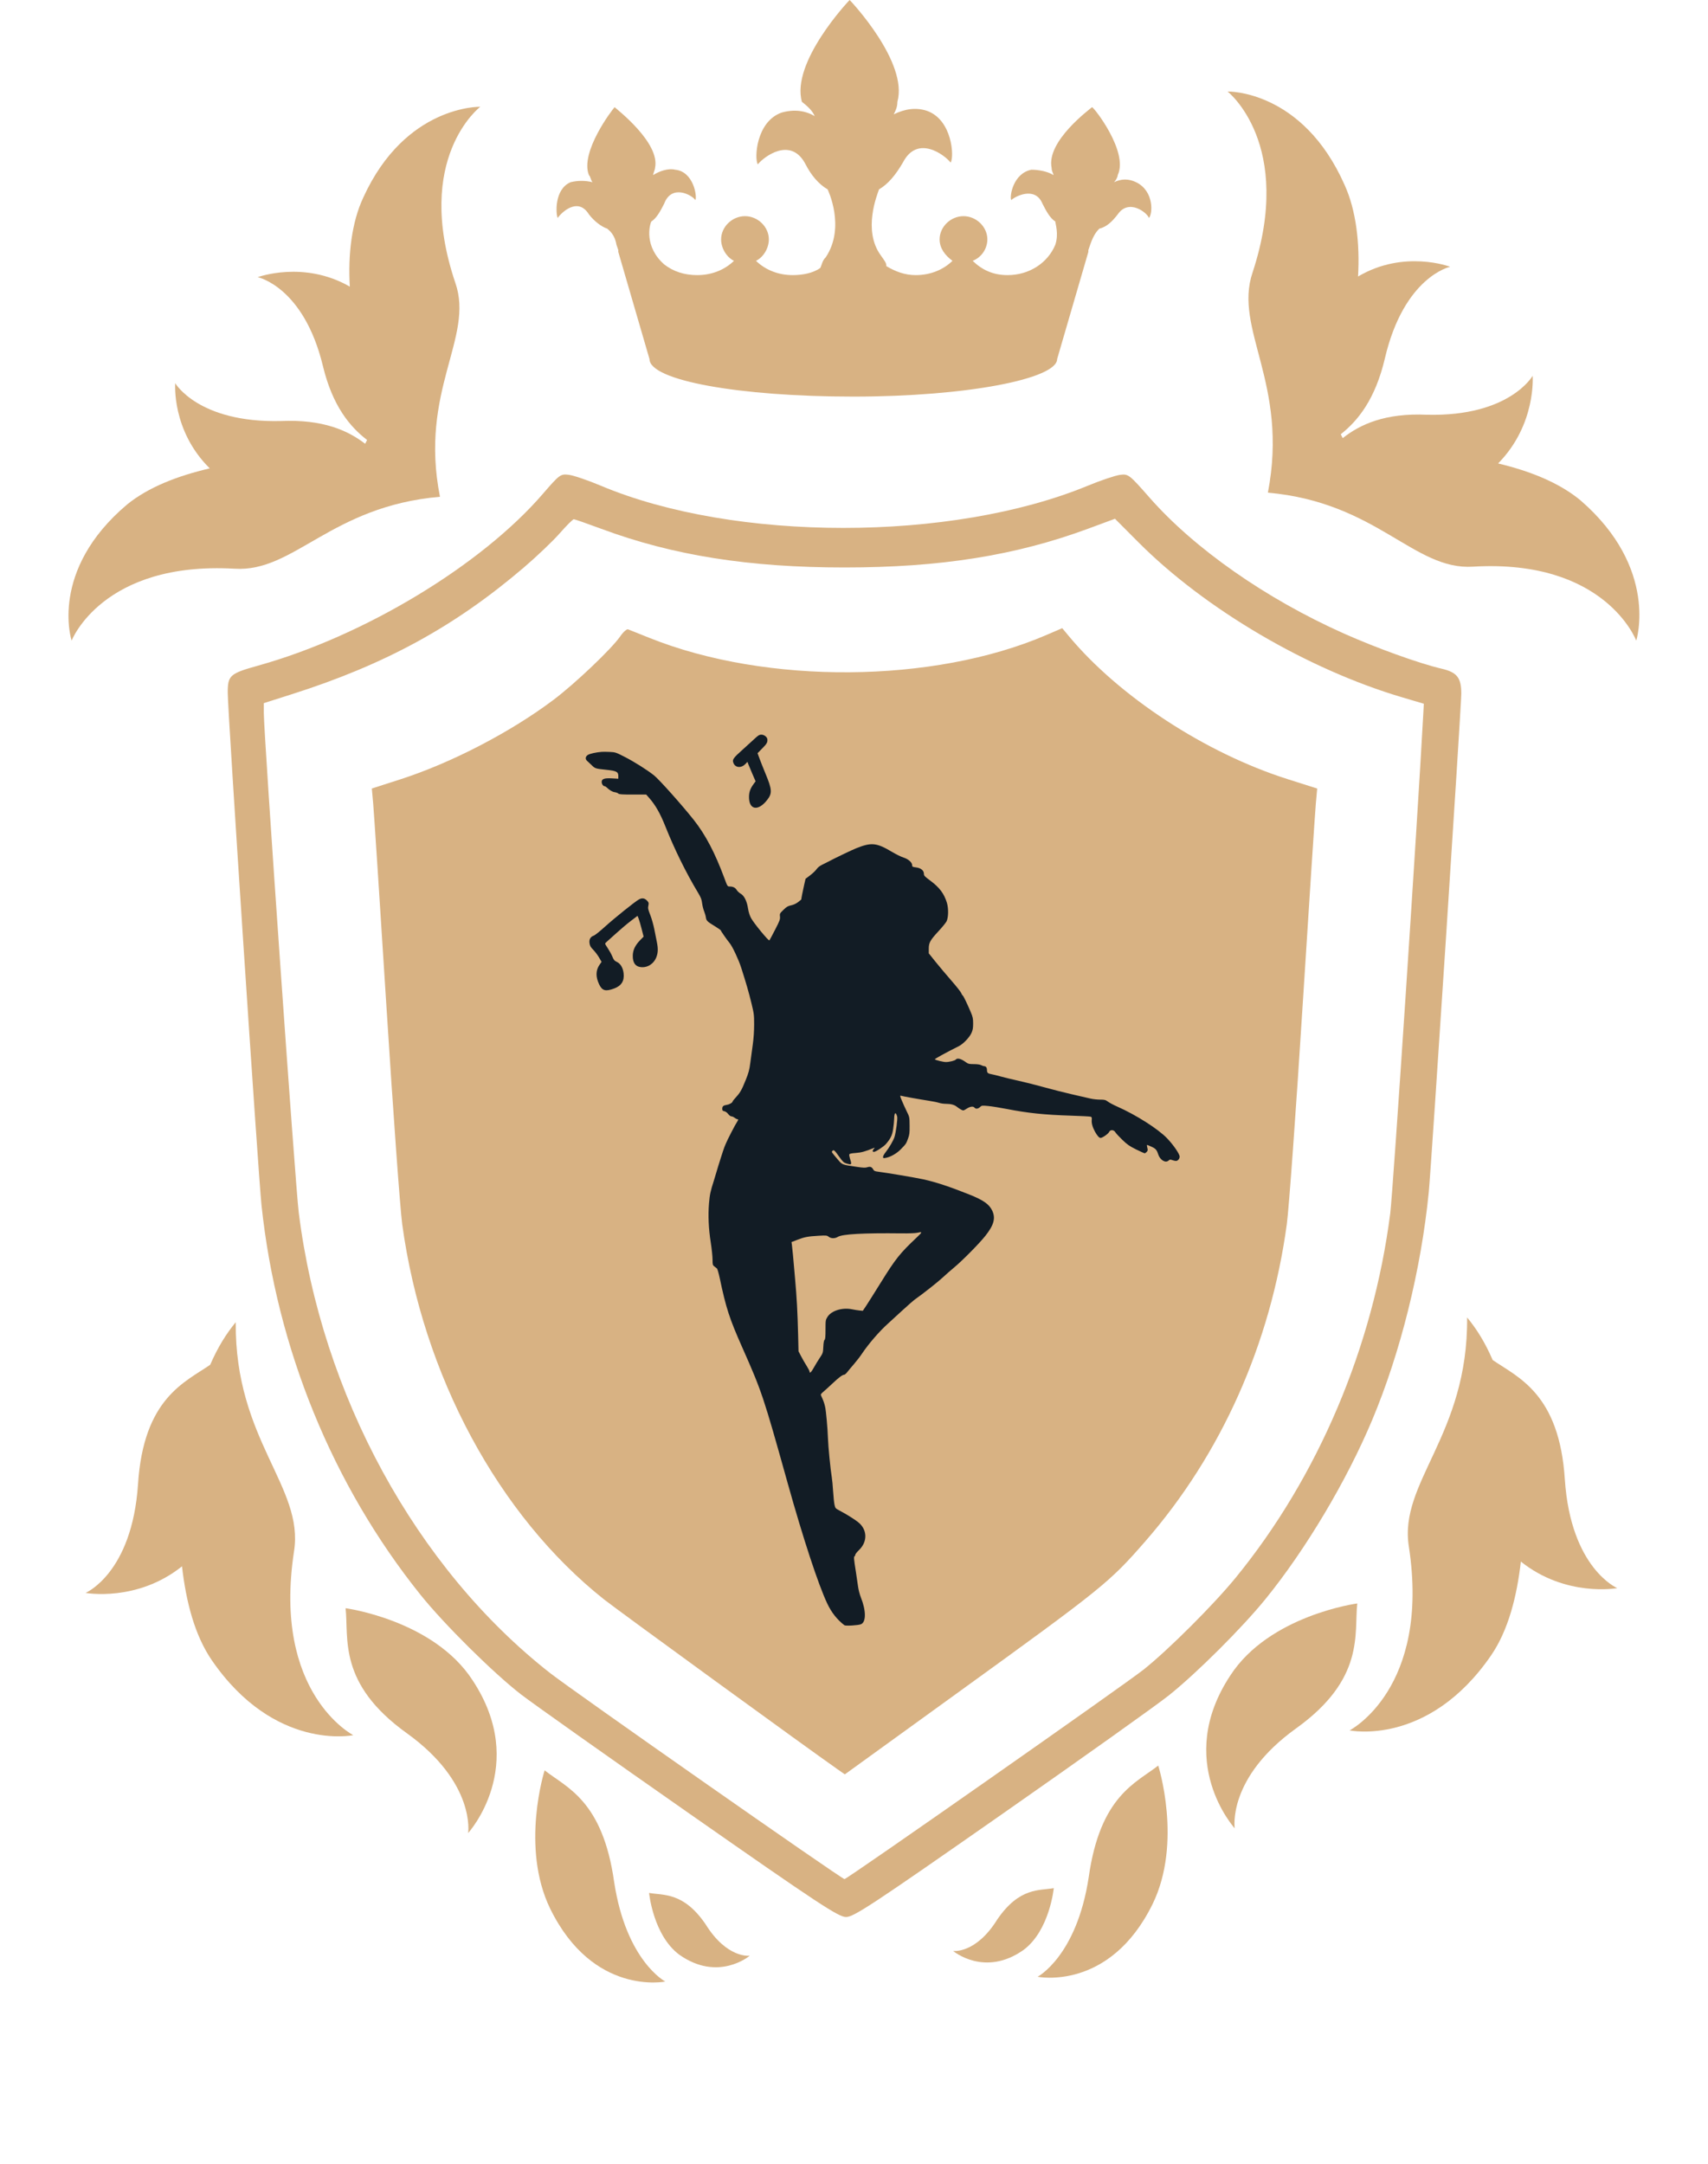
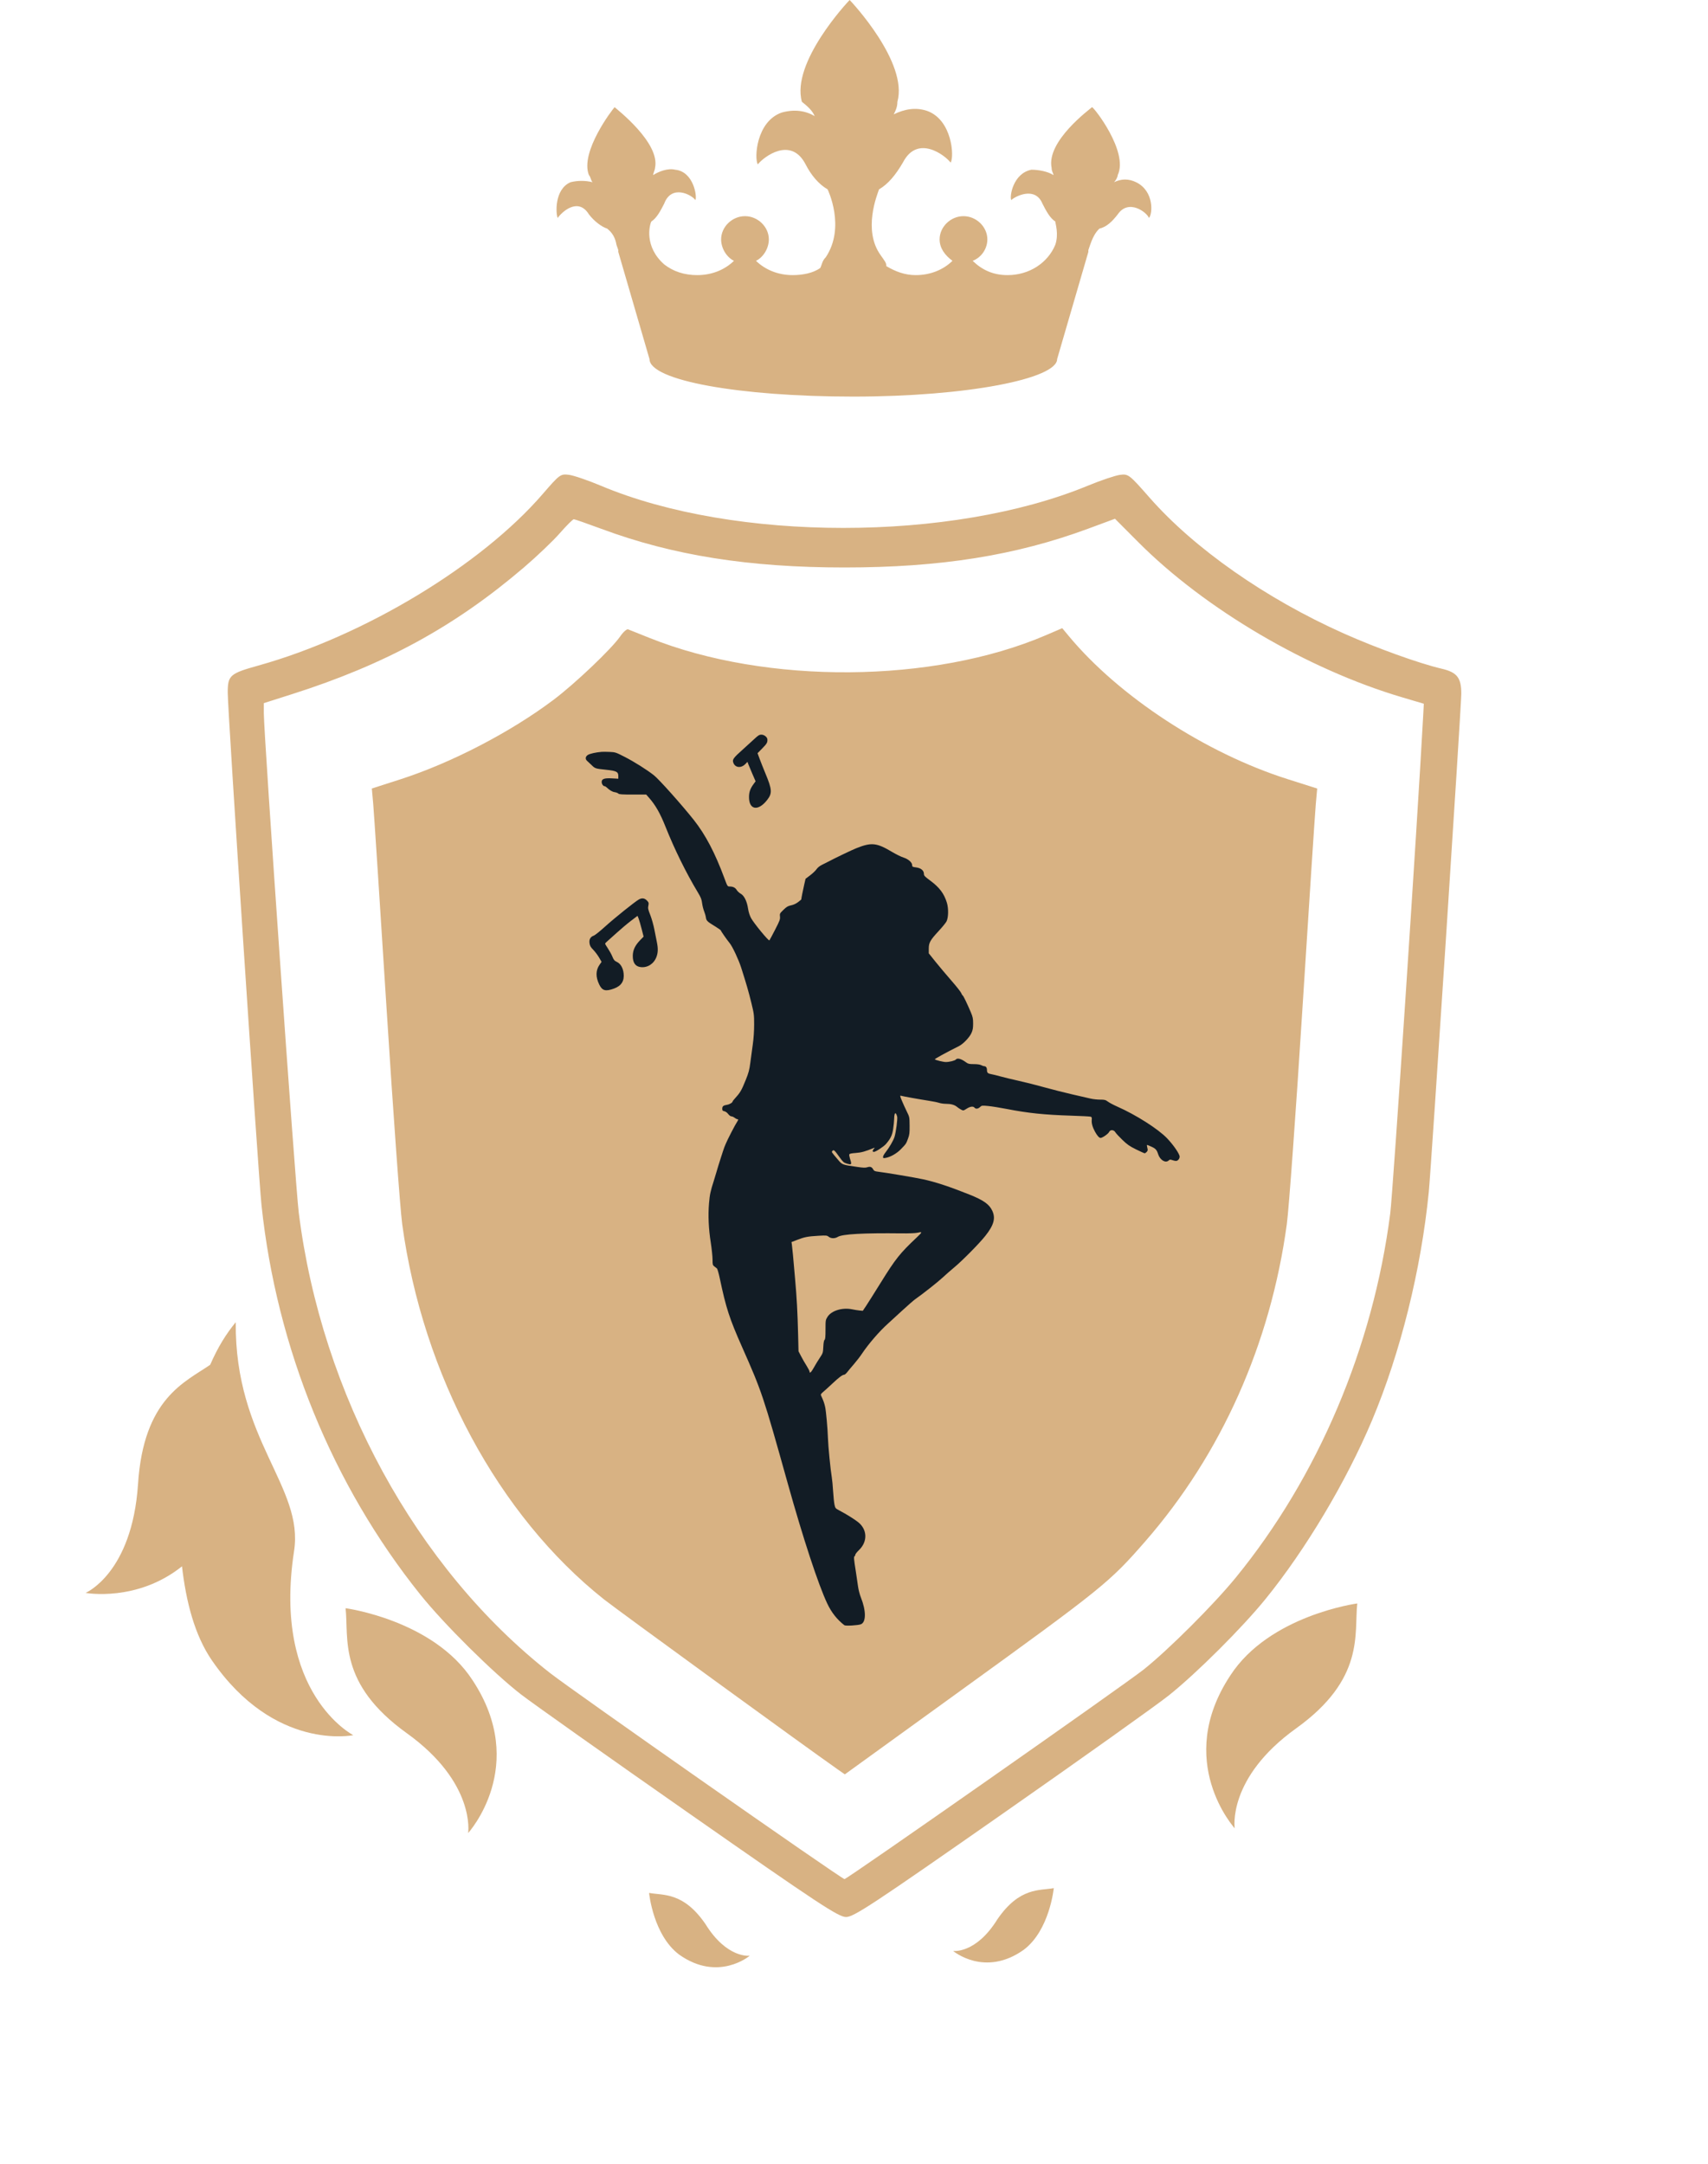
<svg xmlns="http://www.w3.org/2000/svg" width="90" height="114" viewBox="0 0 90 114" fill="none">
  <path fill-rule="evenodd" clip-rule="evenodd" d="M28.601 26.023C25.352 29.789 19.19 33.507 13.621 35.063C12.108 35.485 12 35.58 12 36.494C12 37.48 13.606 61.854 13.779 63.492C14.574 71.026 17.52 78.245 22.158 84.024C23.407 85.58 25.987 88.136 27.458 89.275C28.05 89.733 32.042 92.558 36.328 95.553C43.12 100.299 44.179 100.998 44.58 101C44.983 101.002 45.981 100.344 52.752 95.614C56.994 92.65 60.978 89.814 61.605 89.311C63.076 88.132 65.455 85.759 66.683 84.247C68.803 81.637 70.953 78.031 72.299 74.828C73.795 71.268 74.883 66.891 75.287 62.804C75.415 61.514 77 37.214 77 36.547C77 35.703 76.776 35.42 75.957 35.229C74.779 34.954 72.528 34.143 70.8 33.371C66.701 31.541 62.928 28.901 60.568 26.211C59.503 24.998 59.455 24.961 59.017 25.018C58.768 25.051 58.001 25.309 57.313 25.593C50.133 28.554 38.706 28.554 31.667 25.593C30.99 25.308 30.23 25.048 29.978 25.016C29.537 24.96 29.488 24.996 28.601 26.023ZM31.695 27.865C35.45 29.262 39.46 29.898 44.5 29.898C49.556 29.898 53.514 29.268 57.336 27.855L58.752 27.331L59.989 28.572C63.493 32.087 68.899 35.264 73.891 36.741L75.026 37.077L74.993 37.687C74.686 43.358 73.399 62.818 73.256 63.929C72.352 70.973 69.45 77.813 65.112 83.122C63.95 84.544 61.59 86.901 60.275 87.952C59.3 88.731 44.636 99.002 44.499 99.002C44.354 99.002 30.18 89.083 28.979 88.141C21.926 82.613 16.939 73.473 15.742 63.883C15.559 62.417 13.901 38.715 13.901 37.563V37.046L15.389 36.572C20.306 35.006 23.978 32.999 27.612 29.891C28.289 29.312 29.136 28.505 29.494 28.097C29.851 27.69 30.185 27.357 30.235 27.357C30.286 27.357 30.943 27.586 31.695 27.865ZM32.677 33.533C32.23 34.182 30.303 36.016 29.172 36.867C26.91 38.572 23.772 40.2 21.086 41.063L19.593 41.543L19.666 42.358C19.706 42.807 20.022 47.647 20.368 53.114C20.714 58.581 21.085 63.701 21.193 64.492C22.275 72.438 26.262 79.851 31.829 84.267C32.53 84.823 42.437 92.028 44.128 93.212L44.517 93.484L50.4 89.23C58.127 83.643 58.455 83.378 60.35 81.205C64.356 76.612 66.949 70.801 67.807 64.492C67.915 63.701 68.286 58.581 68.631 53.114C68.977 47.647 69.293 42.807 69.334 42.359L69.407 41.545L67.85 41.05C63.522 39.677 58.965 36.697 56.316 33.509L55.973 33.096L55.115 33.465C49.173 36.014 40.391 36.077 34.237 33.614C33.679 33.391 33.166 33.186 33.096 33.158C33.027 33.131 32.838 33.299 32.677 33.533Z" fill="#D8B283" />
  <path fill-rule="evenodd" clip-rule="evenodd" d="M39.726 38.954C39.58 39.09 39.298 39.348 39.098 39.526C38.677 39.901 38.596 40.007 38.627 40.137C38.7 40.446 39.038 40.503 39.282 40.247L39.386 40.138L39.429 40.257C39.453 40.322 39.55 40.553 39.644 40.77L39.815 41.164L39.726 41.284C39.535 41.541 39.469 41.721 39.468 41.991C39.465 42.675 39.95 42.755 40.424 42.147C40.699 41.794 40.687 41.601 40.33 40.743C40.221 40.48 40.084 40.135 40.025 39.975L39.918 39.683L40.172 39.424C40.41 39.181 40.447 39.117 40.436 38.952C40.429 38.834 40.265 38.706 40.121 38.706C40.01 38.706 39.95 38.743 39.726 38.954ZM31.705 39.612C31.406 39.636 31.088 39.706 30.98 39.772C30.843 39.856 30.826 39.994 30.941 40.092C30.983 40.127 31.086 40.224 31.169 40.306C31.355 40.491 31.372 40.497 31.931 40.555C32.482 40.612 32.581 40.662 32.581 40.881V41.028L32.257 41.01C31.849 40.986 31.705 41.035 31.705 41.197C31.705 41.306 31.784 41.422 31.859 41.422C31.881 41.422 31.925 41.446 31.957 41.477C32.126 41.637 32.257 41.715 32.392 41.737C32.475 41.75 32.562 41.784 32.585 41.812C32.617 41.851 32.779 41.862 33.339 41.862H34.051L34.201 42.033C34.537 42.413 34.788 42.853 35.065 43.55C35.541 44.745 36.152 45.986 36.77 47.013C36.931 47.28 36.971 47.381 36.996 47.583C37.013 47.718 37.061 47.91 37.102 48.01C37.142 48.11 37.185 48.258 37.196 48.339C37.219 48.509 37.268 48.556 37.69 48.812C37.852 48.911 37.985 49.006 37.985 49.024C37.985 49.056 38.293 49.499 38.452 49.694C38.6 49.877 38.92 50.559 39.055 50.981C39.324 51.821 39.447 52.248 39.59 52.832C39.729 53.399 39.738 53.467 39.738 53.978C39.738 54.319 39.712 54.709 39.667 55.027C39.628 55.304 39.569 55.737 39.537 55.989C39.487 56.374 39.449 56.517 39.292 56.906C39.066 57.465 39.004 57.569 38.696 57.906C38.647 57.96 38.606 58.013 38.606 58.025C38.606 58.088 38.45 58.184 38.312 58.207C38.112 58.239 38.058 58.284 38.058 58.418C38.058 58.507 38.076 58.528 38.167 58.546C38.231 58.559 38.314 58.619 38.37 58.692C38.422 58.762 38.496 58.816 38.538 58.816C38.579 58.816 38.655 58.849 38.706 58.889C38.757 58.93 38.821 58.963 38.848 58.963C38.912 58.963 38.911 59.001 38.848 59.092C38.748 59.236 38.316 60.071 38.237 60.275C38.219 60.32 38.189 60.395 38.169 60.44C38.126 60.543 37.829 61.474 37.746 61.77C37.712 61.891 37.652 62.09 37.613 62.211C37.437 62.756 37.399 62.934 37.36 63.401C37.307 64.041 37.338 64.739 37.454 65.477C37.504 65.799 37.546 66.196 37.546 66.358C37.547 66.628 37.555 66.657 37.638 66.72C37.688 66.758 37.751 66.807 37.778 66.83C37.804 66.853 37.872 67.086 37.927 67.348C38.256 68.912 38.435 69.463 39.1 70.963C40.15 73.332 40.215 73.527 41.509 78.155C42.322 81.063 43.117 83.481 43.59 84.483C43.814 84.956 44.101 85.32 44.492 85.626C44.551 85.673 45.216 85.635 45.363 85.576C45.643 85.465 45.643 84.866 45.364 84.166C45.3 84.007 45.234 83.75 45.212 83.579C45.191 83.411 45.14 83.068 45.1 82.816C44.993 82.144 44.982 82.022 45.029 81.993C45.051 81.979 45.069 81.942 45.069 81.911C45.069 81.879 45.157 81.769 45.265 81.665C45.729 81.216 45.704 80.575 45.208 80.188C44.999 80.026 44.602 79.779 44.241 79.588C44.024 79.473 44.013 79.461 43.973 79.28C43.95 79.176 43.917 78.856 43.899 78.568C43.882 78.281 43.851 77.95 43.83 77.834C43.764 77.453 43.641 76.208 43.627 75.77C43.61 75.258 43.528 74.346 43.48 74.127C43.433 73.918 43.386 73.787 43.27 73.54C43.235 73.467 43.249 73.442 43.392 73.32C43.481 73.245 43.702 73.044 43.882 72.874C44.221 72.557 44.39 72.432 44.485 72.429C44.515 72.428 44.589 72.364 44.649 72.285C44.71 72.207 44.868 72.018 45 71.866C45.133 71.713 45.322 71.468 45.419 71.321C45.763 70.806 46.342 70.136 46.781 69.744C46.856 69.678 47.177 69.384 47.493 69.091C47.81 68.799 48.14 68.51 48.227 68.449C48.633 68.164 49.421 67.543 49.669 67.311C49.82 67.169 50.092 66.931 50.273 66.781C50.703 66.425 51.593 65.525 51.916 65.119C52.37 64.549 52.471 64.185 52.286 63.788C52.127 63.446 51.821 63.231 51.069 62.931C50.024 62.515 49.3 62.276 48.65 62.134C48.24 62.044 46.675 61.78 46.27 61.732C46.101 61.712 46.055 61.691 46.015 61.617C45.943 61.481 45.854 61.447 45.703 61.497C45.601 61.531 45.491 61.527 45.167 61.48C44.37 61.364 44.382 61.368 44.157 61.102C43.795 60.677 43.806 60.694 43.868 60.632C43.937 60.562 43.971 60.594 44.246 60.979C44.412 61.211 44.465 61.259 44.6 61.299C44.88 61.384 44.894 61.367 44.791 61.053C44.759 60.953 44.742 60.849 44.752 60.82C44.767 60.783 44.867 60.761 45.094 60.745C45.386 60.724 45.585 60.669 46.037 60.485C46.107 60.456 46.108 60.458 46.046 60.528C45.963 60.623 45.965 60.688 46.05 60.688C46.143 60.688 46.564 60.413 46.685 60.272C46.928 59.99 47.014 59.811 47.063 59.483C47.09 59.308 47.113 59.074 47.115 58.963C47.12 58.709 47.156 58.605 47.212 58.675C47.234 58.702 47.262 58.774 47.275 58.834C47.302 58.962 47.214 59.634 47.137 59.892C47.079 60.084 46.856 60.468 46.657 60.718C46.587 60.805 46.53 60.911 46.53 60.952C46.53 61.018 46.546 61.025 46.662 61.006C46.911 60.965 47.247 60.776 47.464 60.553C47.744 60.266 47.746 60.263 47.846 59.99C47.923 59.783 47.934 59.693 47.93 59.302C47.926 58.853 47.926 58.852 47.777 58.55C47.695 58.383 47.579 58.127 47.518 57.979C47.425 57.752 47.417 57.714 47.471 57.73C47.568 57.76 48.471 57.922 48.922 57.991C49.143 58.024 49.394 58.075 49.48 58.104C49.566 58.132 49.73 58.156 49.845 58.156C50.109 58.156 50.297 58.208 50.427 58.317C50.483 58.364 50.581 58.429 50.646 58.462C50.76 58.522 50.767 58.52 50.936 58.413C51.125 58.292 51.279 58.272 51.35 58.357C51.416 58.438 51.534 58.425 51.64 58.326C51.73 58.242 51.745 58.24 52.074 58.271C52.262 58.288 52.705 58.36 53.06 58.429C54.161 58.644 55.041 58.736 56.426 58.779C56.958 58.796 57.427 58.82 57.467 58.833C57.529 58.853 57.539 58.882 57.527 59.006C57.511 59.179 57.569 59.388 57.698 59.623C57.815 59.836 57.921 59.954 57.993 59.953C58.09 59.952 58.397 59.738 58.441 59.641C58.502 59.507 58.689 59.514 58.771 59.653C58.804 59.71 58.971 59.89 59.141 60.054C59.399 60.303 59.518 60.386 59.863 60.557C60.09 60.669 60.295 60.761 60.317 60.761C60.34 60.761 60.389 60.727 60.426 60.686C60.483 60.622 60.488 60.59 60.455 60.466C60.434 60.386 60.428 60.321 60.443 60.321C60.458 60.321 60.563 60.363 60.677 60.416C60.895 60.516 60.955 60.584 61.026 60.808C61.123 61.116 61.413 61.293 61.577 61.144C61.64 61.087 61.667 61.084 61.77 61.121C61.836 61.145 61.923 61.165 61.964 61.165C62.063 61.165 62.159 61.053 62.159 60.937C62.159 60.799 61.835 60.325 61.5 59.975C61.029 59.482 59.859 58.737 58.873 58.302C58.683 58.218 58.462 58.102 58.382 58.042C58.253 57.947 58.208 57.935 57.969 57.935C57.821 57.935 57.599 57.911 57.474 57.882C57.349 57.853 56.91 57.752 56.499 57.658C56.087 57.564 55.43 57.397 55.038 57.288C54.647 57.178 54.03 57.022 53.669 56.942C53.307 56.861 52.872 56.756 52.701 56.708C52.531 56.66 52.325 56.609 52.245 56.596C52.054 56.564 52.007 56.52 52.007 56.379C52.007 56.252 51.953 56.174 51.863 56.174C51.832 56.174 51.76 56.149 51.702 56.119C51.636 56.084 51.494 56.064 51.315 56.064C51.071 56.064 51.015 56.051 50.908 55.972C50.647 55.78 50.447 55.725 50.366 55.823C50.318 55.881 50.025 55.954 49.841 55.954C49.708 55.954 49.302 55.855 49.26 55.812C49.238 55.791 49.832 55.464 50.529 55.115C50.757 55.001 51.085 54.657 51.191 54.421C51.259 54.267 51.277 54.164 51.277 53.924C51.277 53.662 51.26 53.581 51.154 53.328C50.959 52.868 50.769 52.474 50.729 52.449C50.708 52.436 50.67 52.373 50.643 52.309C50.616 52.245 50.384 51.953 50.128 51.66C49.872 51.367 49.5 50.925 49.301 50.678L48.94 50.227V49.988C48.94 49.667 49.009 49.542 49.452 49.062C49.652 48.846 49.843 48.612 49.877 48.541C49.978 48.332 49.986 47.862 49.895 47.562C49.744 47.073 49.503 46.754 49.008 46.388C48.726 46.18 48.684 46.136 48.684 46.04C48.684 45.864 48.524 45.731 48.273 45.7C48.08 45.675 48.064 45.666 48.064 45.581C48.064 45.437 47.859 45.258 47.606 45.18C47.486 45.143 47.212 45.007 46.996 44.879C46.192 44.399 45.918 44.371 45.122 44.689C44.892 44.78 43.961 45.227 43.627 45.406C43.567 45.438 43.427 45.508 43.317 45.562C43.191 45.624 43.082 45.711 43.025 45.796C42.974 45.871 42.824 46.015 42.69 46.116L42.447 46.3L42.373 46.622C42.312 46.885 42.221 47.347 42.221 47.39C42.221 47.395 42.146 47.458 42.054 47.528C41.948 47.609 41.813 47.672 41.685 47.698C41.517 47.733 41.448 47.774 41.282 47.936C41.088 48.124 41.082 48.137 41.099 48.29C41.114 48.433 41.088 48.505 40.843 48.981C40.693 49.274 40.557 49.527 40.541 49.545C40.501 49.588 39.719 48.637 39.577 48.372C39.501 48.23 39.446 48.057 39.417 47.868C39.358 47.48 39.214 47.188 39.032 47.087C38.955 47.044 38.861 46.957 38.822 46.894C38.745 46.766 38.627 46.706 38.449 46.706C38.334 46.705 38.33 46.7 38.173 46.274C37.674 44.929 37.176 43.981 36.558 43.199C35.939 42.417 34.727 41.059 34.458 40.847C34.086 40.554 33.422 40.135 32.919 39.878C32.457 39.641 32.423 39.629 32.134 39.616C31.968 39.608 31.775 39.607 31.705 39.612ZM33.666 47.388C33.468 47.496 32.379 48.37 31.894 48.809C31.623 49.055 31.352 49.273 31.292 49.293C31.113 49.353 31.033 49.493 31.064 49.696C31.084 49.832 31.123 49.901 31.26 50.041C31.354 50.136 31.491 50.319 31.565 50.445L31.699 50.676L31.592 50.829C31.388 51.122 31.382 51.469 31.574 51.868C31.733 52.198 31.906 52.246 32.351 52.084C32.744 51.941 32.907 51.683 32.86 51.278C32.826 50.99 32.7 50.774 32.512 50.684C32.377 50.619 32.339 50.575 32.27 50.404C32.225 50.292 32.12 50.101 32.038 49.978C31.955 49.856 31.887 49.74 31.887 49.72C31.887 49.7 31.934 49.645 31.992 49.599C32.049 49.552 32.275 49.35 32.492 49.151C32.71 48.952 33.047 48.668 33.241 48.52L33.594 48.252L33.653 48.401C33.685 48.484 33.756 48.73 33.812 48.949L33.913 49.347L33.725 49.54C33.463 49.811 33.346 50.061 33.343 50.355C33.34 50.723 33.479 50.921 33.762 50.953C34.122 50.994 34.454 50.78 34.59 50.418C34.676 50.191 34.682 49.97 34.61 49.623C34.581 49.482 34.522 49.185 34.479 48.963C34.436 48.741 34.343 48.411 34.273 48.229C34.138 47.882 34.134 47.86 34.172 47.671C34.192 47.571 34.178 47.535 34.085 47.441C33.961 47.316 33.829 47.3 33.666 47.388ZM48.31 65.192C47.413 66.038 47.196 66.311 46.403 67.588C46.084 68.102 45.742 68.644 45.644 68.792L45.464 69.061L45.294 69.045C45.201 69.036 45.026 69.008 44.905 68.983C44.388 68.875 43.812 69.05 43.605 69.378C43.502 69.542 43.499 69.557 43.499 70.048C43.499 70.43 43.487 70.56 43.449 70.592C43.416 70.62 43.393 70.744 43.383 70.959C43.368 71.273 43.362 71.291 43.199 71.536C43.106 71.675 42.967 71.903 42.89 72.042C42.752 72.294 42.659 72.383 42.659 72.266C42.659 72.232 42.589 72.095 42.503 71.96C42.417 71.825 42.286 71.598 42.212 71.454L42.076 71.193L42.055 70.316C42.025 69.115 41.985 68.377 41.896 67.385C41.855 66.921 41.804 66.351 41.784 66.119C41.763 65.887 41.737 65.639 41.726 65.568L41.706 65.44L42.015 65.32C42.398 65.172 42.559 65.141 43.123 65.108C43.542 65.084 43.573 65.087 43.666 65.16C43.79 65.258 43.991 65.261 44.145 65.167C44.387 65.018 45.49 64.957 47.507 64.981C47.863 64.986 48.229 64.972 48.319 64.952C48.618 64.886 48.617 64.901 48.31 65.192Z" fill="#121C25" />
  <path d="M42.932 6.118C42.449 5.836 41.868 5.741 41.191 5.93C39.836 6.4 39.739 8.377 39.933 8.659C40.223 8.283 41.674 7.153 42.449 8.659C42.739 9.224 43.126 9.694 43.609 9.977C43.609 9.977 44.577 11.953 43.513 13.553C43.319 13.742 43.319 13.93 43.222 14.118C42.836 14.4 42.255 14.495 41.771 14.495C40.997 14.495 40.32 14.212 39.836 13.742C40.223 13.553 40.513 13.083 40.513 12.612C40.513 11.953 39.933 11.389 39.256 11.389C38.578 11.389 37.998 11.953 37.998 12.612C37.998 13.083 38.288 13.553 38.675 13.742C38.191 14.212 37.514 14.495 36.74 14.495C36.063 14.495 35.482 14.306 34.998 13.93C33.934 12.989 34.224 11.859 34.321 11.671C34.611 11.483 34.805 11.106 34.998 10.73C35.385 9.694 36.45 10.259 36.643 10.542C36.74 10.353 36.547 9.036 35.579 8.942C35.192 8.847 34.708 9.036 34.418 9.224C34.418 9.13 34.515 8.942 34.515 8.847C34.805 7.53 32.483 5.741 32.386 5.647C32.289 5.741 30.548 8 31.032 9.224C31.128 9.318 31.128 9.506 31.225 9.6C30.838 9.506 30.451 9.506 30.064 9.6C29.193 9.977 29.29 11.294 29.387 11.483C29.58 11.2 30.451 10.353 31.032 11.294C31.322 11.671 31.709 11.953 31.999 12.047C32.096 12.142 32.386 12.33 32.483 12.895L32.58 13.177V13.271L34.224 18.918C34.224 20.048 38.965 20.895 44.964 20.895C50.963 20.895 55.704 19.954 55.704 18.918L57.349 13.271C57.349 13.271 57.349 13.271 57.349 13.177L57.445 12.895C57.639 12.33 57.832 12.142 57.929 12.047C58.316 11.953 58.606 11.671 58.897 11.294C59.477 10.447 60.445 11.2 60.541 11.483C60.735 11.294 60.832 10.071 59.864 9.6C59.477 9.412 59.09 9.412 58.703 9.6C58.8 9.506 58.897 9.318 58.897 9.224C59.477 8 57.639 5.647 57.542 5.647C57.445 5.741 55.123 7.436 55.413 8.847C55.413 9.036 55.51 9.13 55.51 9.224C55.22 9.036 54.736 8.942 54.349 8.942C53.382 9.13 53.188 10.353 53.285 10.542C53.478 10.353 54.543 9.789 54.93 10.73C55.123 11.106 55.317 11.483 55.607 11.671C55.607 11.765 55.8 12.33 55.607 12.895C55.22 13.836 54.252 14.495 53.091 14.495C52.317 14.495 51.737 14.212 51.253 13.742C51.737 13.553 52.027 13.083 52.027 12.612C52.027 11.953 51.447 11.389 50.769 11.389C50.092 11.389 49.511 11.953 49.511 12.612C49.511 13.083 49.802 13.459 50.189 13.742C49.705 14.212 49.028 14.495 48.254 14.495C47.673 14.495 47.189 14.306 46.706 14.024C46.706 13.836 46.609 13.742 46.415 13.459C45.448 12.142 46.222 10.259 46.319 9.977C46.802 9.694 47.189 9.224 47.576 8.565C48.35 7.059 49.802 8.189 50.092 8.565C50.286 8.283 50.189 6.306 48.834 5.836C48.254 5.647 47.673 5.741 47.093 6.024C47.189 5.836 47.286 5.647 47.286 5.365C47.867 3.294 44.867 0.094 44.771 6.10352e-05C44.674 0.094 41.674 3.294 42.255 5.365C42.739 5.741 42.836 5.93 42.932 6.118Z" fill="#D8B283" />
-   <path d="M35.055 104.399C35.055 104.399 31.255 105.179 28.992 100.562C27.411 97.314 28.698 93.272 28.698 93.272C29.853 94.185 31.755 94.845 32.362 99.158C32.997 103.321 35.055 104.399 35.055 104.399Z" fill="#D8B283" />
  <path d="M24.668 96.576C24.668 96.576 27.885 93.044 24.903 88.528C22.842 85.349 18.21 84.73 18.21 84.73C18.385 86.319 17.791 88.699 21.434 91.314C25.077 93.929 24.668 96.576 24.668 96.576Z" fill="#D8B283" />
  <path d="M35.783 102.977C34.416 101.948 34.202 99.73 34.202 99.73C34.954 99.868 36.002 99.672 37.169 101.365C38.308 103.208 39.506 103.039 39.506 103.039C39.506 103.039 37.847 104.446 35.783 102.977Z" fill="#D8B283" />
  <path d="M12.422 69.662C11.921 70.27 11.482 70.968 11.076 71.904C9.739 72.826 7.561 73.67 7.272 78.207C6.955 82.895 4.509 83.923 4.509 83.923C4.509 83.923 7.219 84.421 9.59 82.523C9.799 84.351 10.247 86.145 11.168 87.482C14.485 92.293 18.614 91.418 18.614 91.418C18.614 91.418 14.348 89.233 15.492 81.741C16.039 78.341 12.368 75.877 12.422 69.662Z" fill="#D8B283" />
-   <path d="M54.674 104.148C54.674 104.148 58.474 104.927 60.737 100.31C62.318 97.063 61.031 93.02 61.031 93.02C59.876 93.933 57.974 94.594 57.367 98.907C56.732 103.069 54.674 104.148 54.674 104.148Z" fill="#D8B283" />
  <path d="M65.061 96.325C65.061 96.325 61.845 92.793 64.827 88.277C66.887 85.097 71.519 84.479 71.519 84.479C71.345 86.067 71.938 88.448 68.295 91.062C64.652 93.677 65.061 96.325 65.061 96.325Z" fill="#D8B283" />
  <path d="M53.946 102.725C55.312 101.696 55.527 99.478 55.527 99.478C54.775 99.616 53.727 99.42 52.56 101.113C51.421 102.956 50.223 102.787 50.223 102.787C50.223 102.787 51.882 104.194 53.946 102.725Z" fill="#D8B283" />
-   <path d="M77.307 69.411C77.808 70.019 78.248 70.716 78.653 71.653C79.99 72.574 82.168 73.419 82.457 77.956C82.774 82.643 85.22 83.672 85.22 83.672C85.22 83.672 82.51 84.17 80.139 82.272C79.93 84.1 79.482 85.894 78.561 87.23C75.244 92.041 71.115 91.166 71.115 91.166C71.115 91.166 75.382 88.982 74.238 81.49C73.69 78.089 77.361 75.625 77.307 69.411Z" fill="#D8B283" />
-   <path d="M66 14.363C64.989 17.338 67.921 20.211 66.809 25.956C72.571 26.469 74.492 30.06 77.626 29.855C84.601 29.444 86.219 33.753 86.219 33.753C86.219 33.753 87.432 29.957 83.287 26.366C82.175 25.443 80.659 24.828 78.94 24.417C80.962 22.365 80.76 19.8 80.76 19.8C80.76 19.8 79.546 21.955 75.199 21.852C72.975 21.75 71.661 22.365 70.751 23.084L70.65 22.878C71.56 22.16 72.47 21.032 72.975 18.877C73.986 14.568 76.412 14.055 76.412 14.055C76.412 14.055 73.986 13.132 71.56 14.568C71.661 12.824 71.459 11.08 70.852 9.746C68.628 4.719 64.686 4.822 64.686 4.822C64.686 4.822 68.224 7.592 66 14.363Z" fill="#D8B283" />
-   <path d="M23.993 14.902C25.004 17.794 22.072 20.587 23.184 26.173C17.422 26.671 15.501 30.162 12.367 29.963C5.392 29.564 3.774 33.753 3.774 33.753C3.774 33.753 2.561 30.063 6.706 26.572C7.818 25.674 9.334 25.076 11.053 24.677C9.031 22.682 9.233 20.188 9.233 20.188C9.233 20.188 10.446 22.283 14.793 22.183C17.017 22.083 18.332 22.682 19.241 23.38L19.343 23.18C18.433 22.482 17.523 21.385 17.017 19.291C16.006 15.101 13.58 14.603 13.58 14.603C13.58 14.603 16.006 13.705 18.433 15.101C18.332 13.406 18.534 11.71 19.14 10.413C21.364 5.526 25.307 5.626 25.307 5.626C25.307 5.626 21.769 8.319 23.993 14.902Z" fill="#D8B283" />
</svg>